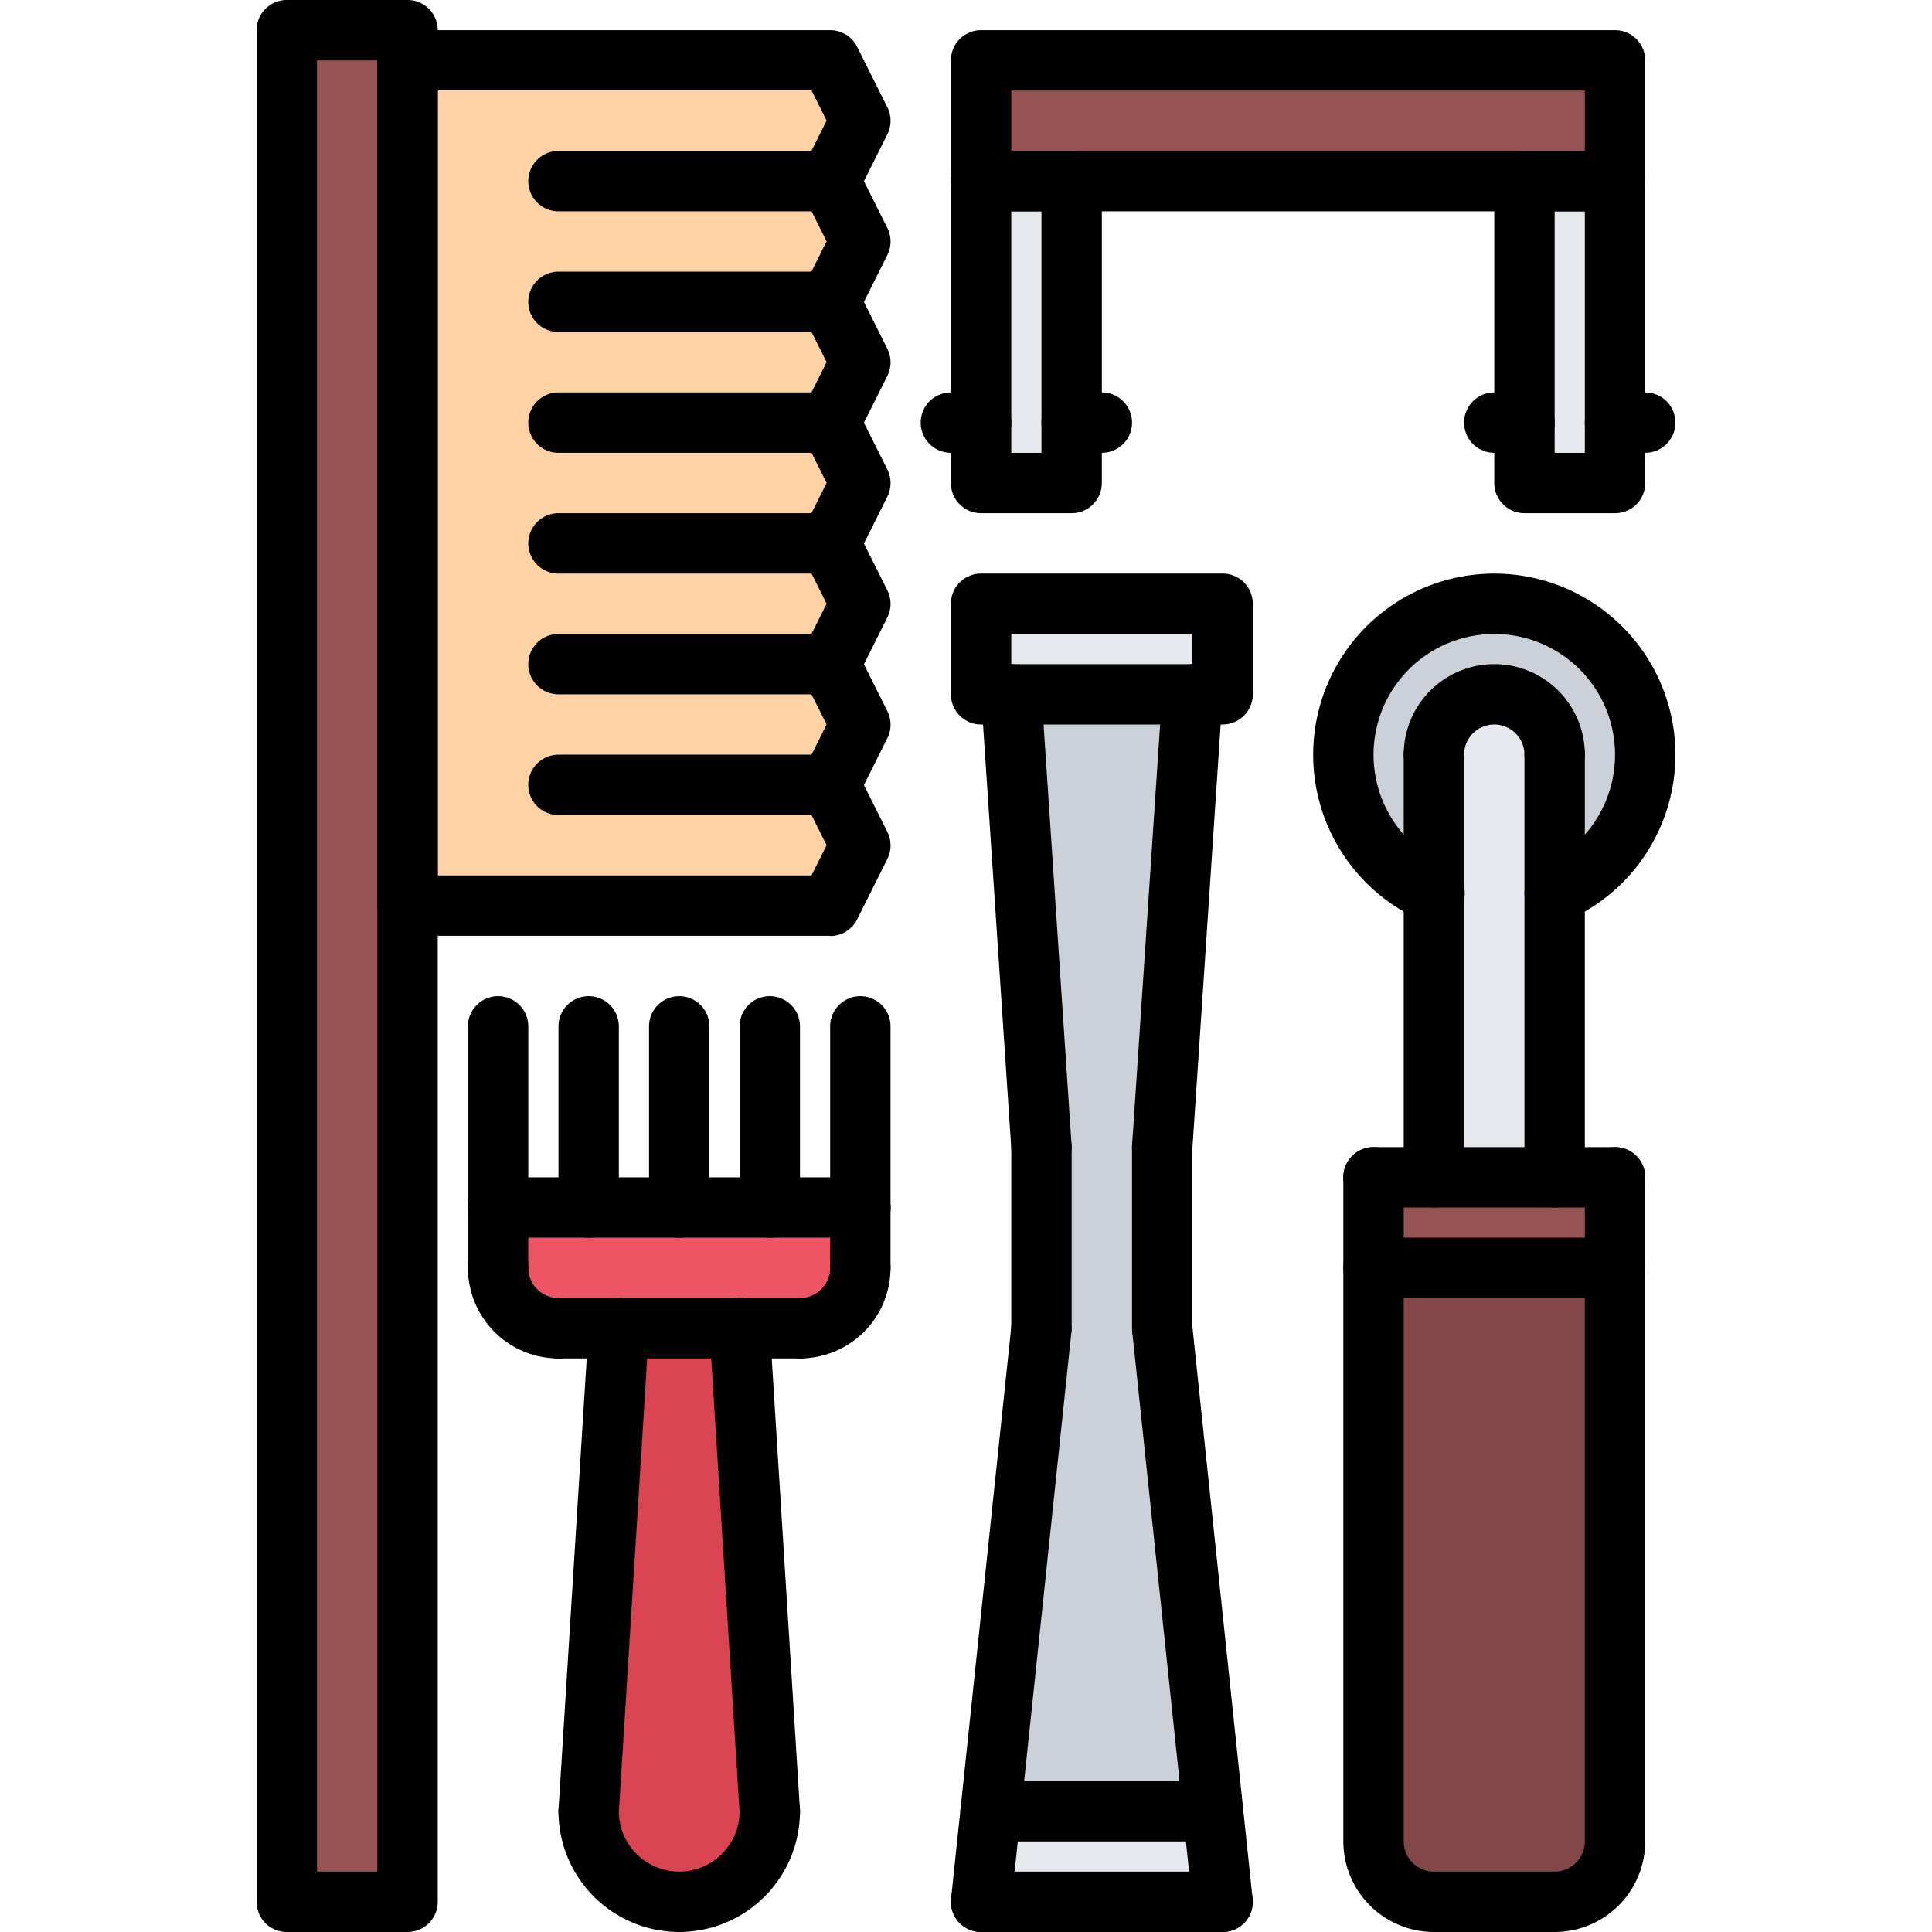
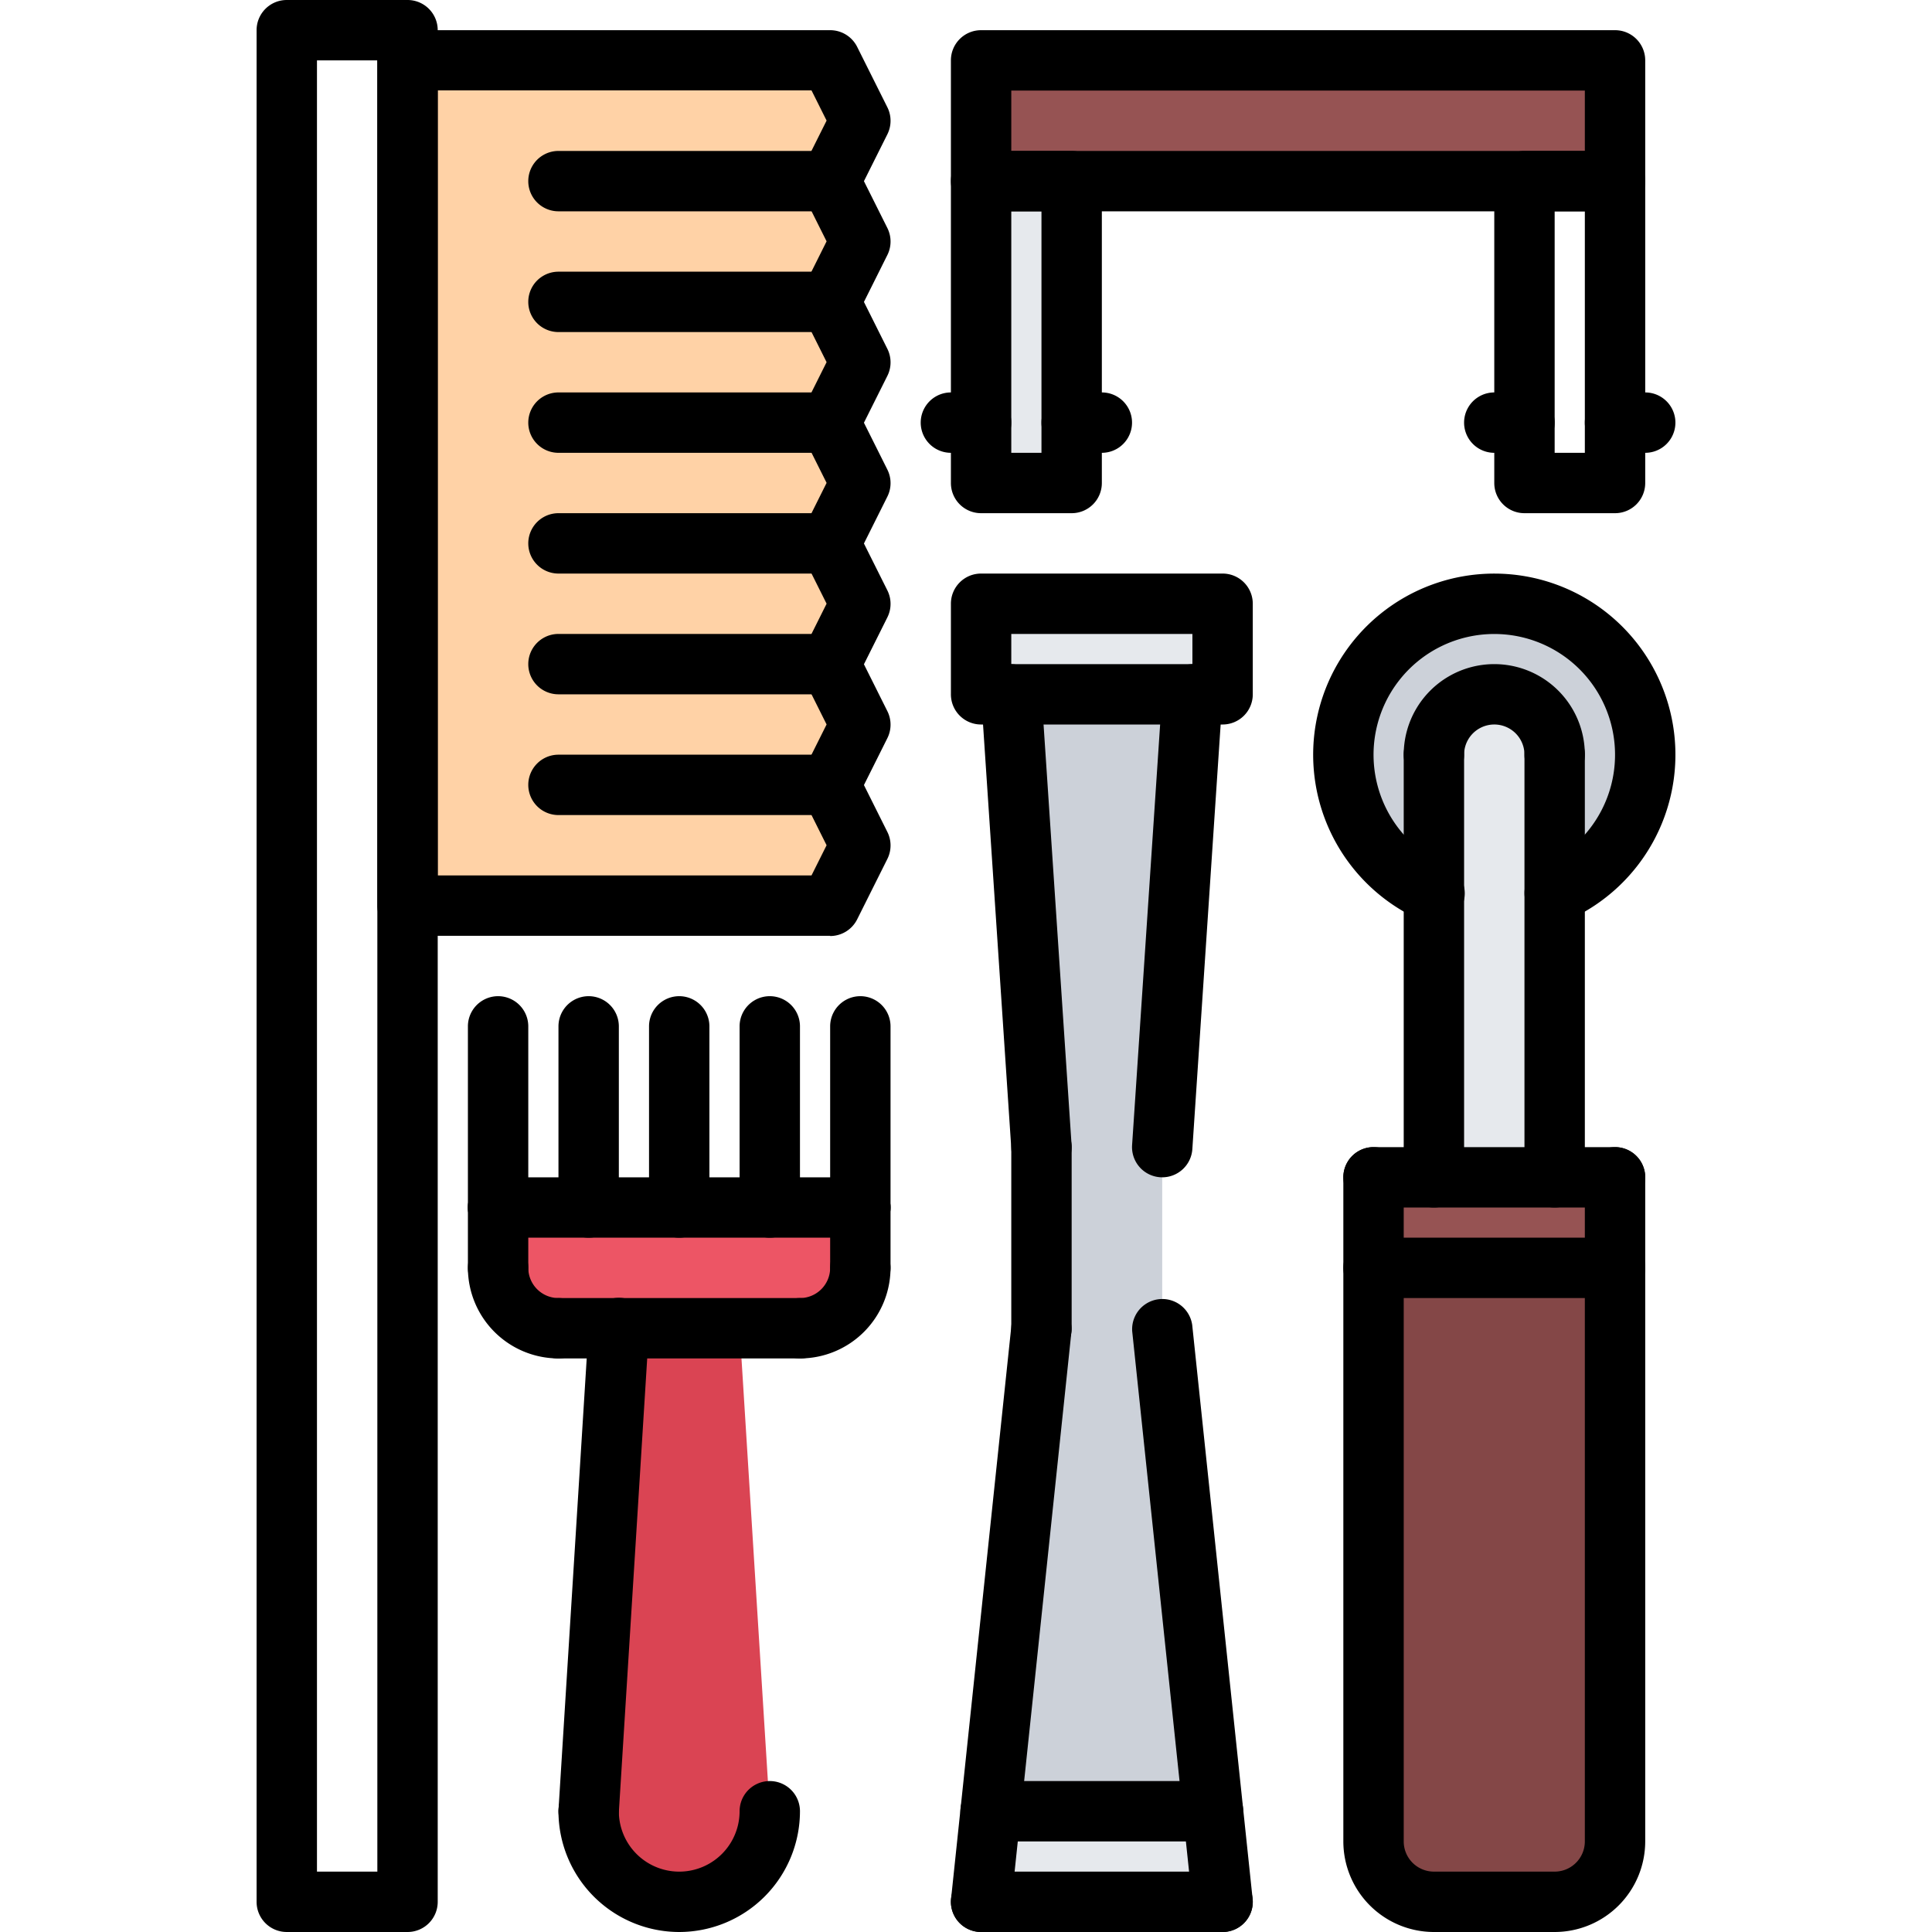
<svg xmlns="http://www.w3.org/2000/svg" id="icons" height="512" viewBox="0 0 64 64" width="512">
  <g>
    <path d="m40.5 20v3h-1-6-1v-3z" fill="#e6e9ed" />
    <path d="m38.5 44 1.68 16h-7.36l1.68-16v-6l-1-15h6l-1 15z" fill="#ccd1d9" />
    <path d="m40.18 60 .32 3h-8l.32-3z" fill="#e6e9ed" />
    <path d="m51.5 25a2 2 0 0 0 -4 0v4.58a5 5 0 1 1 4 0z" fill="#ccd1d9" />
    <path d="m53.5 42v19a2.006 2.006 0 0 1 -2 2h-4a2.006 2.006 0 0 1 -2-2v-19z" fill="#844747" />
    <path d="m47.5 39h4 2v3h-8v-3z" fill="#965353" />
    <g fill="#e6e9ed">
      <path d="m51.5 29.58v9.42h-4v-14a2 2 0 0 1 4 0z" />
-       <path d="m53.5 14v2h-3v-2-8h3z" />
      <path d="m35.5 14v2h-3v-2-8h3z" />
    </g>
    <path d="m53.5 2v4h-3-15-3v-4z" fill="#965353" />
    <path d="m24.5 44 1 16a3 3 0 0 1 -6 0l1-16z" fill="#da4453" />
    <path d="m28.5 40v2a1.993 1.993 0 0 1 -2 2h-8a1.993 1.993 0 0 1 -2-2v-2z" fill="#ed5565" />
-     <path d="m13.5 2v28 33h-4v-62h4z" fill="#965353" />
    <path d="m27.5 26 1 2-1 2h-14v-28h14l1 2-1 2 1 2-1 2 1 2-1 2 1 2-1 2 1 2-1 2 1 2z" fill="#ffd2a6" />
  </g>
  <g>
    <path d="m13.5 64h-4a.999.999 0 0 1 -1-1v-62a.999.999 0 0 1 1-1h4a.999.999 0 0 1 1 1v62a.999.999 0 0 1 -1 1zm-3-2h2v-60h-2z" />
    <path d="m27.5 31h-14a.999.999 0 0 1 -1-1v-28a.999.999 0 0 1 1-1h14a1 1 0 0 1 .895.553l1 2a1.001 1.001 0 0 1 0 .895l-.776 1.553.776 1.553a1.001 1.001 0 0 1 0 .895l-.776 1.553.776 1.553a1.001 1.001 0 0 1 0 .895l-.776 1.553.776 1.553a1.001 1.001 0 0 1 0 .895l-.776 1.553.776 1.553a1.001 1.001 0 0 1 0 .895l-.776 1.553.776 1.553a1.001 1.001 0 0 1 0 .895l-.776 1.553.776 1.553a1.001 1.001 0 0 1 0 .895l-1 2a1 1 0 0 1 -.895.553zm-13-2h12.382l.5-1-.776-1.553a1.001 1.001 0 0 1 0-.895l.776-1.553-.776-1.553a1.001 1.001 0 0 1 0-.895l.776-1.553-.776-1.553a1.001 1.001 0 0 1 0-.895l.776-1.553-.776-1.553a1.001 1.001 0 0 1 0-.895l.776-1.553-.776-1.553a1.001 1.001 0 0 1 0-.895l.776-1.553-.776-1.553a1.001 1.001 0 0 1 0-.895l.776-1.553-.5-1h-12.382z" />
    <path d="m27.5 7h-9a1 1 0 0 1 0-2h9a1 1 0 0 1 0 2z" />
    <path d="m27.5 11h-9a1 1 0 0 1 0-2h9a1 1 0 0 1 0 2z" />
    <path d="m27.5 15h-9a1 1 0 0 1 0-2h9a1 1 0 0 1 0 2z" />
    <path d="m27.5 19h-9a1 1 0 0 1 0-2h9a1 1 0 0 1 0 2z" />
    <path d="m27.5 23h-9a1 1 0 0 1 0-2h9a1 1 0 0 1 0 2z" />
    <path d="m27.5 27h-9a1 1 0 0 1 0-2h9a1 1 0 0 1 0 2z" />
    <path d="m16.5 43a.999.999 0 0 1 -1-1v-2a1 1 0 0 1 2 0v2a.999.999 0 0 1 -1 1z" />
    <path d="m18.5 45a3.003 3.003 0 0 1 -3-3 1 1 0 0 1 2 0 1.001 1.001 0 0 0 1 1 1 1 0 0 1 0 2z" />
    <path d="m28.5 43a.999.999 0 0 1 -1-1v-2a1 1 0 0 1 2 0v2a.999.999 0 0 1 -1 1z" />
    <path d="m26.5 45a1 1 0 0 1 0-2 1.001 1.001 0 0 0 1-1 1 1 0 0 1 2 0 3.003 3.003 0 0 1 -3 3z" />
    <path d="m28.5 41h-12a1 1 0 0 1 0-2h12a1 1 0 0 1 0 2z" />
    <path d="m16.5 41a.999.999 0 0 1 -1-1v-6a1 1 0 0 1 2 0v6a.999.999 0 0 1 -1 1z" />
    <path d="m19.5 41a.999.999 0 0 1 -1-1v-6a1 1 0 0 1 2 0v6a.999.999 0 0 1 -1 1z" />
    <path d="m22.5 41a.999.999 0 0 1 -1-1v-6a1 1 0 0 1 2 0v6a.999.999 0 0 1 -1 1z" />
    <path d="m25.5 41a.999.999 0 0 1 -1-1v-6a1 1 0 0 1 2 0v6a.999.999 0 0 1 -1 1z" />
    <path d="m28.5 41a.999.999 0 0 1 -1-1v-6a1 1 0 0 1 2 0v6a.999.999 0 0 1 -1 1z" />
    <path d="m26.5 45h-8a1 1 0 0 1 0-2h8a1 1 0 0 1 0 2z" />
    <path d="m22.5 64a4.004 4.004 0 0 1 -4-4 1 1 0 0 1 2 0 2 2 0 0 0 4 0 1 1 0 0 1 2 0 4.004 4.004 0 0 1 -4 4z" />
    <path d="m19.501 61c-.021 0-.042-.001-.063-.002a1 1 0 0 1 -.936-1.06l1-16a1 1 0 1 1 1.996.125l-1 16a1 1 0 0 1 -.997.938z" />
-     <path d="m25.499 61a1 1 0 0 1 -.997-.938l-1-16a1 1 0 1 1 1.996-.125l1 16a1 1 0 0 1 -.936 1.061c-.021.001-.042.002-.063.002z" />
-     <path d="m38.5 45a.999.999 0 0 1 -1-1v-6a1 1 0 0 1 2 0v6a.999.999 0 0 1 -1 1z" />
    <path d="m34.5 45a.999.999 0 0 1 -1-1v-6a1 1 0 0 1 2 0v6a.999.999 0 0 1 -1 1z" />
    <path d="m34.499 39a1 1 0 0 1 -.997-.934l-1-15a1.001 1.001 0 0 1 .932-1.064 1.026 1.026 0 0 1 1.064.932l1 15a1.001 1.001 0 0 1 -.932 1.064c-.022.001-.045.002-.067.002z" />
    <path d="m38.501 39c-.022 0-.045-.001-.067-.002a1.001 1.001 0 0 1 -.932-1.064l1-15a1.023 1.023 0 0 1 1.064-.932 1.001 1.001 0 0 1 .932 1.064l-1 15a1.001 1.001 0 0 1 -.997.934z" />
    <path d="m40.499 64a.999.999 0 0 1 -.993-.896l-2-19a1.0 1 0 0 1 1.988-.209l2 19a.999.999 0 0 1 -.89 1.099.953.953 0 0 1 -.105.006z" />
    <path d="m32.501 64a.953.953 0 0 1 -.105-.006.999.999 0 0 1 -.89-1.099l2-19a1.0 1 0 0 1 1.988.209l-2 19a.999.999 0 0 1 -.993.895z" />
    <path d="m40.5 24h-8a.999.999 0 0 1 -1-1v-3a.999.999 0 0 1 1-1h8a.999.999 0 0 1 1 1v3a.999.999 0 0 1 -1 1zm-7-2h6v-1h-6z" />
    <path d="m40.183 61h-7.368a1 1 0 1 1 0-2h7.368a1 1 0 0 1 0 2z" />
    <path d="m40.5 64h-8a1 1 0 0 1 0-2h8a1 1 0 0 1 0 2z" />
    <path d="m53.5 7h-21a.999.999 0 0 1 -1-1v-4a.999.999 0 0 1 1-1h21a.999.999 0 0 1 1 1v4a.999.999 0 0 1 -1 1zm-20-2h19v-2h-19z" />
    <path d="m35.5 17h-3a.999.999 0 0 1 -1-1v-10a.999.999 0 0 1 1-1h3a.999.999 0 0 1 1 1v10a.999.999 0 0 1 -1 1zm-2-2h1v-8h-1z" />
    <path d="m53.5 17h-3a.999.999 0 0 1 -1-1v-10a.999.999 0 0 1 1-1h3a.999.999 0 0 1 1 1v10a.999.999 0 0 1 -1 1zm-2-2h1v-8h-1z" />
    <path d="m32.5 15h-1a1 1 0 0 1 0-2h1a1 1 0 0 1 0 2z" />
    <path d="m36.5 15h-1a1 1 0 0 1 0-2h1a1 1 0 0 1 0 2z" />
    <path d="m50.5 15h-1a1 1 0 0 1 0-2h1a1 1 0 0 1 0 2z" />
    <path d="m54.5 15h-1a1 1 0 0 1 0-2h1a1 1 0 0 1 0 2z" />
    <path d="m51.501 30.584a1.0 1 0 0 1 -.401-1.916 4 4 0 1 0 -3.199 0 1.0 1 0 1 1 -.801 1.832 6 6 0 1 1 4.801 0 .985.985 0 0 1 -.399.084z" />
    <path d="m51.5 26a.999.999 0 0 1 -1-1 1 1 0 0 0 -2 0 1 1 0 0 1 -2 0 3 3 0 0 1 6 0 .999.999 0 0 1 -1 1z" />
    <path d="m47.5 40a.999.999 0 0 1 -1-1v-14a1 1 0 0 1 2 0v14a.999.999 0 0 1 -1 1z" />
    <path d="m51.5 40a.999.999 0 0 1 -1-1v-14a1 1 0 0 1 2 0v14a.999.999 0 0 1 -1 1z" />
    <path d="m51.5 64h-4a3.003 3.003 0 0 1 -3-3v-22a1 1 0 0 1 2 0v22a1.001 1.001 0 0 0 1 1h4a1.001 1.001 0 0 0 1-1v-22a1 1 0 0 1 2 0v22a3.003 3.003 0 0 1 -3 3z" />
    <path d="m53.5 40h-8a1 1 0 0 1 0-2h8a1 1 0 0 1 0 2z" />
    <path d="m53.5 43h-8a1 1 0 0 1 0-2h8a1 1 0 0 1 0 2z" />
  </g>
</svg>